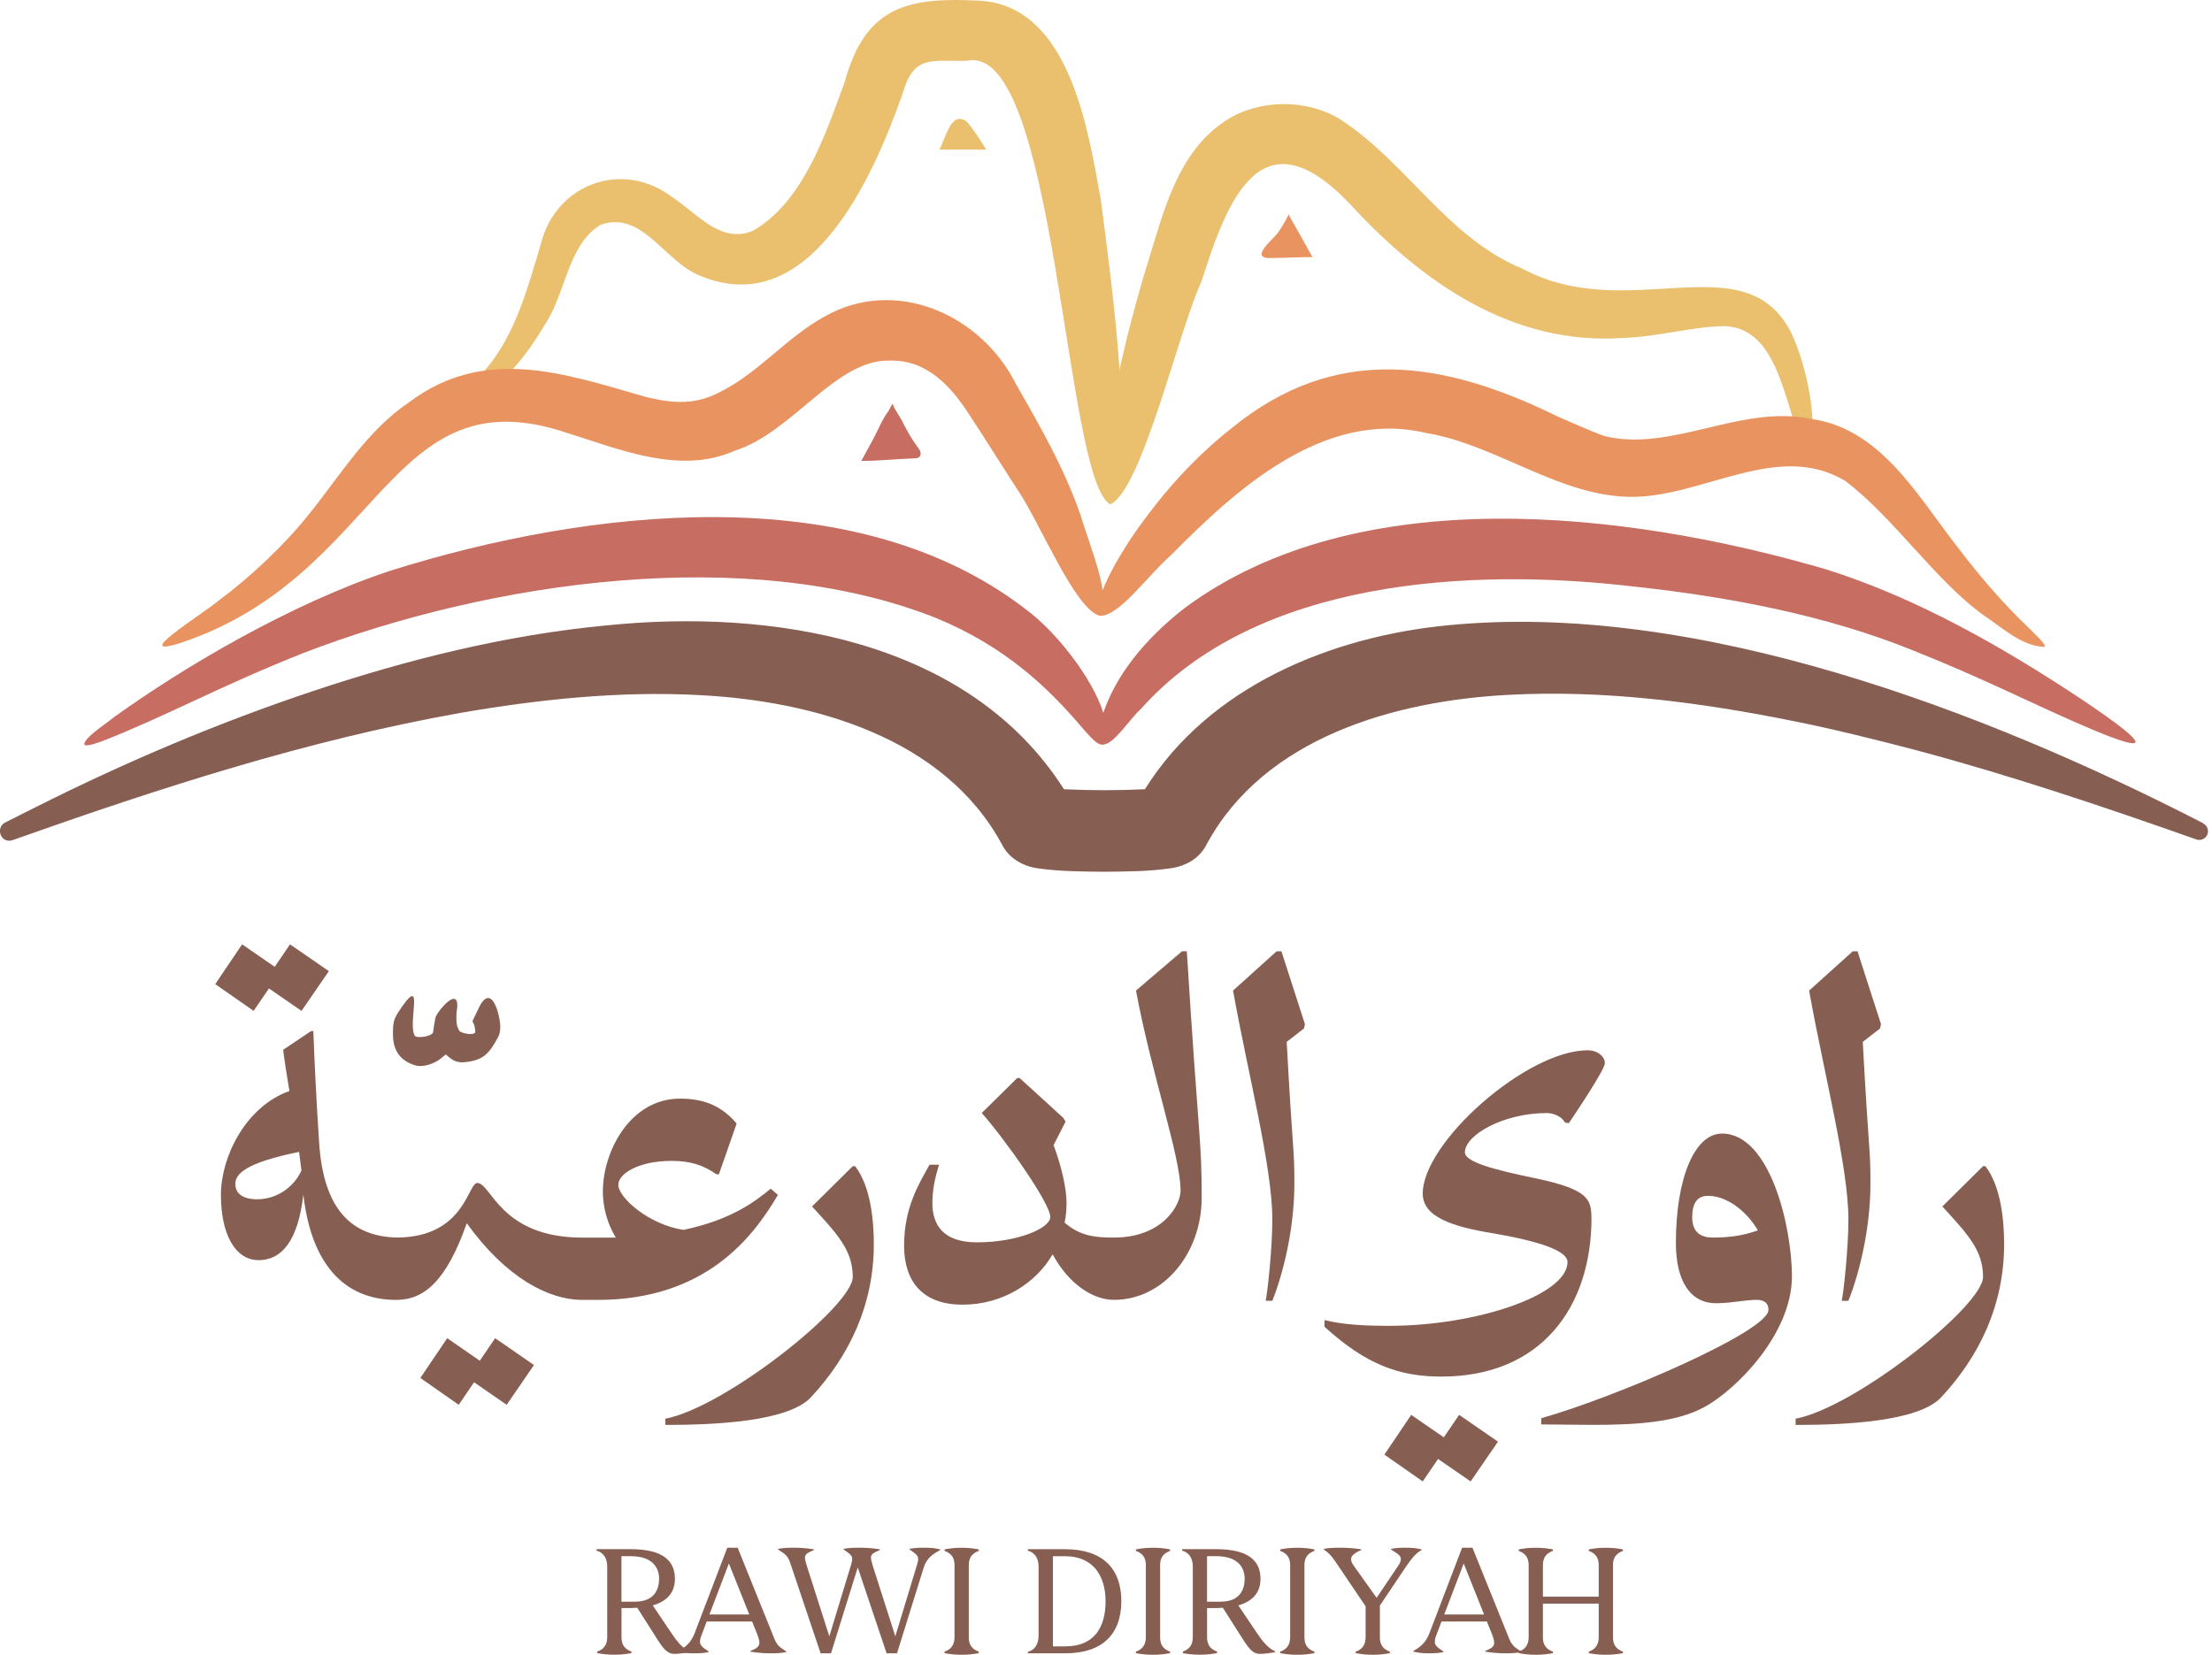
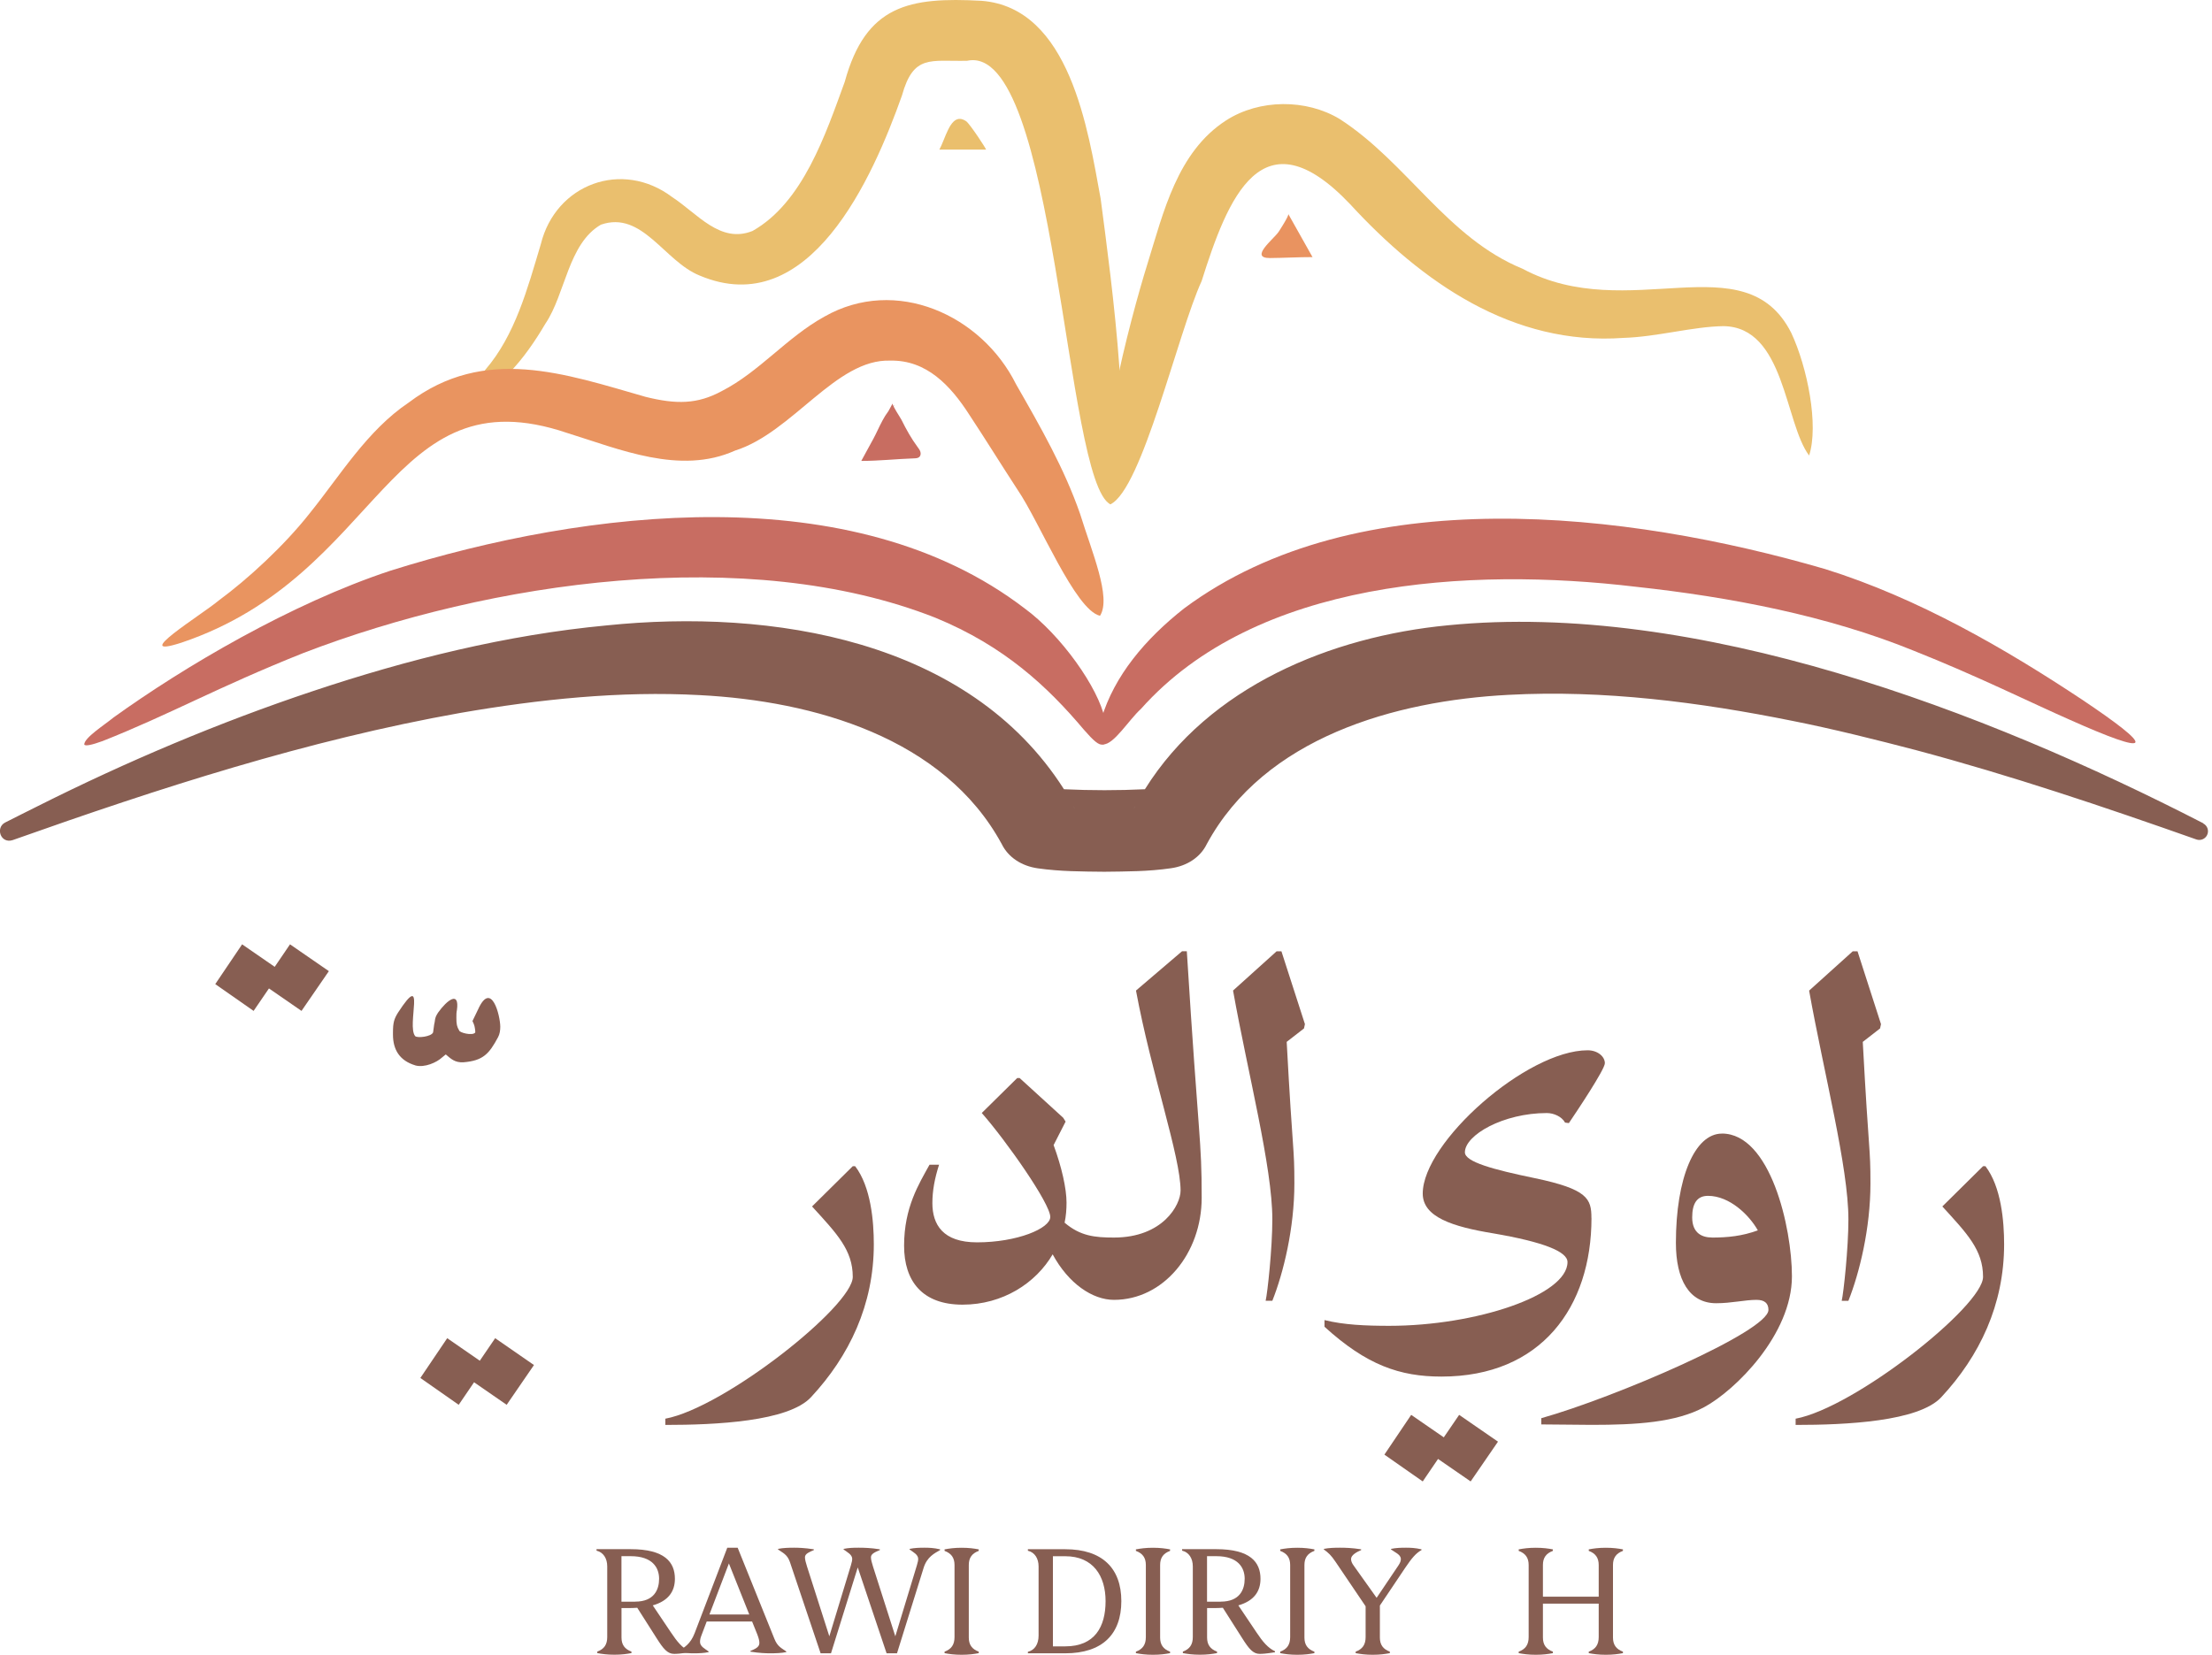
<svg xmlns="http://www.w3.org/2000/svg" width="147" height="110" viewBox="0 0 147 110" fill="none">
  <g clip-path="url(#clip0_530_4751)">
    <path d="M73.791 33.523C75.51 30.701 73.877 18.777 73.146 13.219C72.309 8.649 71.101 0.507 65.224 0.053C60.437 -0.207 57.54 0.323 56.138 5.439C54.87 8.913 53.362 13.463 50.011 15.352C47.864 16.218 46.343 14.19 44.67 13.101C41.348 10.595 36.927 12.228 35.939 16.235C35.05 19.208 34.23 22.283 32.252 24.581C31.738 25.361 30.714 26.046 30.418 26.863C32.999 26.29 34.879 23.834 36.245 21.516C37.575 19.554 37.753 16.195 39.936 14.934C42.685 13.983 44.137 17.367 46.494 18.316C53.787 21.401 58.001 11.813 59.94 6.351C60.707 3.586 61.85 4.096 64.273 4.04C70.219 2.756 70.742 31.999 73.791 33.523Z" fill="#EABF6E" />
    <path d="M73.1 40.934C71.444 40.545 69.086 34.698 67.631 32.568C66.558 30.925 65.511 29.227 64.398 27.541C63.173 25.641 61.576 23.919 59.163 23.972C55.561 23.84 52.667 28.752 48.852 29.951C45.197 31.6 41.134 29.845 37.704 28.785C25.756 24.732 25.479 38.191 12.066 42.718C8.494 43.874 13.413 40.862 14.529 39.923C16.465 38.498 18.885 36.279 20.59 34.109C22.585 31.64 24.399 28.614 27.155 26.764C32.219 22.935 37.539 24.848 42.909 26.382C44.944 26.886 46.346 26.876 47.966 25.997C50.471 24.713 52.276 22.434 54.784 21.048C59.538 18.339 65.234 20.943 67.522 25.542C69.159 28.4 70.716 31.113 71.776 34.152C72.553 36.667 73.87 39.719 73.106 40.927" fill="#E99460" />
    <path d="M73.3 49.487C73.04 49.412 72.915 48.849 73.195 47.782C74.048 44.921 76.112 42.475 78.69 40.444C90.24 31.857 108.137 34 121.286 37.826C127.476 39.759 133.293 43.143 138.347 46.495C140.708 48.075 142.038 49.112 141.906 49.352C141.774 49.596 140.181 49.02 137.59 47.864C134.995 46.725 131.42 44.941 127.193 43.262C121.47 40.927 114.985 39.686 108.713 39.005C97.614 37.681 83.464 38.537 75.822 47.124C75.003 47.868 74.015 49.514 73.3 49.484" fill="#C86D62" />
    <path d="M73.3 49.487C73.03 49.566 72.672 49.24 72.03 48.506C69.626 45.655 66.755 42.949 62.159 41.062C49.668 36.137 32.571 38.636 20.156 43.41C14.427 45.695 11.28 47.496 6.822 49.26C6.094 49.524 5.669 49.613 5.6 49.494C5.584 49.046 6.957 48.18 7.543 47.696C12.228 44.325 19.329 40.127 25.94 37.938C38.981 33.842 56.678 31.692 68.102 40.45C70.502 42.208 73.004 45.721 73.429 47.808C73.692 48.865 73.564 49.422 73.304 49.497" fill="#C86D62" />
    <path d="M73.791 33.523C72.402 31.478 75.091 21.256 76.267 17.499C77.317 14.131 78.229 10.101 81.485 8.001C83.698 6.579 86.809 6.569 89.031 7.912C93.502 10.796 96.162 15.81 101.183 17.865C108.222 21.638 115.959 16.051 119.037 22.122C120.114 24.416 120.878 28.272 120.226 30.28C118.593 28.107 118.616 21.733 114.534 21.68C112.482 21.71 110.155 22.388 107.896 22.461C100.521 22.997 94.487 18.754 89.722 13.571C83.859 7.395 81.597 13.166 79.855 18.684C78.275 22.125 75.905 32.516 73.794 33.523" fill="#EABF6E" />
-     <path d="M73.1 40.934C72.862 40.789 72.879 40.256 73.254 39.281C73.636 38.31 74.37 36.894 75.674 35.044C77.347 32.719 79.276 30.504 81.828 28.479C88.738 22.809 95.919 23.965 103.458 27.659C104.466 28.094 105.526 28.581 106.553 28.966C111.014 30.122 115.696 26.859 120.341 27.847C124.845 28.449 127.321 32.752 129.784 35.969C130.916 37.47 131.96 38.738 132.878 39.745C134.709 41.764 136.029 42.745 135.874 43.001C134.409 42.972 133.122 41.777 131.818 40.894C128.654 38.636 125.872 34.431 122.643 31.979C118.191 29.289 113.25 32.996 108.512 33.029C103.689 33.055 99.445 29.549 94.796 28.788C87.984 27.165 82.127 32.548 77.854 36.868C76.073 38.468 74.394 40.947 73.096 40.937" fill="#E99460" />
    <path d="M85.614 14.232C85.67 14.335 85.034 15.319 84.965 15.421C84.613 15.921 83.006 17.159 84.396 17.153C85.334 17.146 86.279 17.09 87.224 17.09L85.617 14.232" fill="#E99360" />
    <path d="M63.861 7.908C63.117 7.793 62.821 9.225 62.426 9.946H65.527C65.58 9.946 64.451 8.227 64.207 8.059C64.082 7.974 63.967 7.928 63.861 7.908Z" fill="#EABF6D" />
    <path d="M59.456 26.928C58.804 27.373 58.413 28.486 58.044 29.16C57.777 29.654 57.507 30.145 57.237 30.639C58.413 30.639 59.578 30.51 60.763 30.468C60.882 30.464 61.01 30.454 61.096 30.375C61.185 30.293 61.201 30.151 61.165 30.033C61.129 29.915 61.053 29.816 60.98 29.717C60.559 29.147 60.223 28.542 59.91 27.91C59.841 27.768 59.265 26.919 59.321 26.816C59.321 26.816 59.114 27.192 58.834 27.709" fill="#C86D61" />
    <path d="M45.816 109.773V109.832C45.204 109.931 44.957 109.94 44.799 109.94C44.364 109.94 44.088 109.615 43.633 108.893L42.349 106.875C42.181 106.885 42.004 106.895 41.816 106.895H41.302V108.851C41.302 109.325 41.51 109.621 41.964 109.789V109.888C41.658 109.947 41.302 109.996 40.828 109.996C40.354 109.996 39.998 109.947 39.692 109.888V109.789C40.147 109.621 40.354 109.325 40.354 108.821V104.126C40.354 103.593 40.097 103.188 39.643 103.079V102.98H41.915C44.17 102.98 44.851 103.84 44.851 104.949C44.851 105.759 44.446 106.411 43.38 106.717L44.595 108.525C44.99 109.117 45.335 109.542 45.819 109.769M42.211 106.467C43.475 106.467 43.801 105.667 43.801 104.946C43.801 104.225 43.376 103.445 41.911 103.445H41.299V106.47H42.208L42.211 106.467Z" fill="#875E52" />
    <path d="M52.253 109.783V109.823C51.927 109.892 51.512 109.902 51.186 109.902C50.949 109.902 50.475 109.892 49.872 109.793V109.744C50.149 109.625 50.465 109.507 50.465 109.22C50.465 109.072 50.425 108.904 50.327 108.647L49.981 107.788H46.965L46.609 108.726C46.54 108.904 46.521 109.023 46.521 109.151C46.521 109.447 46.856 109.605 47.093 109.783V109.823C46.767 109.892 46.452 109.902 46.096 109.902C45.829 109.902 45.503 109.892 45.098 109.793V109.744C45.454 109.536 45.889 109.289 46.165 108.558L48.331 102.886H49.023L51.466 108.944C51.673 109.467 51.959 109.566 52.256 109.783M49.793 107.321L48.44 103.929L47.146 107.321H49.797H49.793Z" fill="#875E52" />
    <path d="M62.475 102.99V103.04C62.12 103.247 61.606 103.484 61.379 104.225L59.611 109.901H58.919L57.003 104.195C57.003 104.195 56.993 104.215 56.993 104.225L55.225 109.901H54.534L52.496 103.84C52.318 103.316 52.002 103.218 51.706 103V102.961C52.032 102.892 52.447 102.882 52.773 102.882C53.01 102.882 53.484 102.892 54.086 102.99V103.04C53.81 103.158 53.494 103.277 53.494 103.514C53.494 103.682 53.553 103.879 53.632 104.136L55.114 108.772L56.546 104.057C56.625 103.8 56.635 103.702 56.635 103.632C56.635 103.336 56.299 103.178 56.062 103V102.961C56.388 102.892 56.704 102.882 57.059 102.882C57.395 102.882 57.869 102.892 58.472 102.99V103.04C58.195 103.158 57.879 103.277 57.879 103.514C57.879 103.682 57.938 103.879 58.017 104.136L59.499 108.772L60.931 104.057C61.01 103.8 61.02 103.702 61.02 103.632C61.02 103.336 60.684 103.178 60.447 103V102.961C60.773 102.892 61.089 102.882 61.445 102.882C61.711 102.882 62.067 102.892 62.472 102.99" fill="#875E52" />
    <path d="M62.772 109.892V109.793C63.226 109.625 63.433 109.329 63.433 108.825V104.031C63.433 103.557 63.226 103.261 62.772 103.093V102.994C63.078 102.935 63.433 102.886 63.907 102.886C64.382 102.886 64.737 102.935 65.043 102.994V103.093C64.589 103.261 64.382 103.557 64.382 104.031V108.855C64.382 109.329 64.589 109.625 65.043 109.793V109.892C64.737 109.951 64.382 110 63.907 110C63.433 110 63.078 109.951 62.772 109.892Z" fill="#875E52" />
    <path d="M74.519 106.431C74.519 108.647 73.244 109.902 70.792 109.902H68.309V109.803C68.764 109.694 69.02 109.289 69.02 108.726V104.13C69.02 103.597 68.764 103.192 68.309 103.083V102.984H70.792C73.244 102.984 74.519 104.239 74.519 106.435M73.472 106.435C73.472 104.766 72.652 103.449 70.792 103.449H69.972V109.441H70.792C72.747 109.441 73.472 108.147 73.472 106.435Z" fill="#875E52" />
    <path d="M75.487 109.892V109.793C75.941 109.625 76.148 109.329 76.148 108.825V104.031C76.148 103.557 75.941 103.261 75.487 103.093V102.994C75.793 102.935 76.148 102.886 76.622 102.886C77.097 102.886 77.452 102.935 77.758 102.994V103.093C77.304 103.261 77.097 103.557 77.097 104.031V108.855C77.097 109.329 77.304 109.625 77.758 109.793V109.892C77.452 109.951 77.097 110 76.622 110C76.148 110 75.793 109.951 75.487 109.892Z" fill="#875E52" />
    <path d="M84.731 109.773V109.832C84.119 109.931 83.872 109.94 83.714 109.94C83.279 109.94 83.003 109.615 82.549 108.893L81.265 106.875C81.097 106.885 80.919 106.895 80.731 106.895H80.218V108.851C80.218 109.325 80.425 109.621 80.879 109.789V109.888C80.573 109.947 80.218 109.996 79.743 109.996C79.269 109.996 78.914 109.947 78.608 109.888V109.789C79.062 109.621 79.269 109.325 79.269 108.821V104.126C79.269 103.593 79.013 103.188 78.558 103.079V102.98H80.83C83.085 102.98 83.767 103.84 83.767 104.949C83.767 105.759 83.362 106.411 82.295 106.717L83.51 108.525C83.905 109.117 84.251 109.542 84.735 109.769M81.126 106.467C82.391 106.467 82.716 105.667 82.716 104.946C82.716 104.225 82.292 103.445 80.827 103.445H80.214V106.47H81.123L81.126 106.467Z" fill="#875E52" />
    <path d="M85.077 109.892V109.793C85.531 109.625 85.739 109.329 85.739 108.825V104.031C85.739 103.557 85.531 103.261 85.077 103.093V102.994C85.383 102.935 85.739 102.886 86.213 102.886C86.687 102.886 87.043 102.935 87.349 102.994V103.093C86.894 103.261 86.687 103.557 86.687 104.031V108.855C86.687 109.329 86.894 109.625 87.349 109.793V109.892C87.043 109.951 86.687 110 86.213 110C85.739 110 85.383 109.951 85.077 109.892Z" fill="#875E52" />
    <path d="M94.467 102.99V103.04C94.091 103.247 93.815 103.583 93.38 104.225L91.701 106.727V108.854C91.701 109.328 91.909 109.625 92.363 109.792V109.891C92.057 109.95 91.701 110 91.227 110C90.753 110 90.397 109.95 90.091 109.891V109.792C90.546 109.625 90.753 109.328 90.753 108.824V106.777L88.768 103.84C88.452 103.366 88.274 103.218 87.978 103V102.961C88.304 102.892 88.718 102.882 89.044 102.882C89.37 102.882 89.854 102.892 90.457 102.99V103.04C90.18 103.158 89.785 103.366 89.785 103.632C89.785 103.771 89.844 103.919 89.963 104.077L91.484 106.214L92.936 104.057C93.054 103.879 93.094 103.761 93.094 103.632C93.094 103.336 92.679 103.178 92.442 103V102.961C92.768 102.892 93.084 102.882 93.44 102.882C93.706 102.882 94.062 102.892 94.467 102.99Z" fill="#875E52" />
-     <path d="M101.084 109.783V109.823C100.758 109.892 100.344 109.902 100.018 109.902C99.781 109.902 99.306 109.892 98.704 109.793V109.744C98.981 109.625 99.297 109.507 99.297 109.22C99.297 109.072 99.257 108.904 99.158 108.647L98.813 107.788H95.797L95.441 108.726C95.372 108.904 95.352 109.023 95.352 109.151C95.352 109.447 95.688 109.605 95.925 109.783V109.823C95.599 109.892 95.283 109.902 94.928 109.902C94.661 109.902 94.335 109.892 93.93 109.793V109.744C94.286 109.536 94.72 109.289 94.997 108.558L97.163 102.886H97.855L100.298 108.944C100.505 109.467 100.791 109.566 101.088 109.783M98.625 107.321L97.272 103.929L95.978 107.321H98.628H98.625Z" fill="#875E52" />
    <path d="M107.192 104.031V108.855C107.192 109.329 107.399 109.625 107.853 109.793V109.892C107.547 109.951 107.192 110 106.718 110C106.243 110 105.888 109.951 105.582 109.892V109.793C106.036 109.625 106.243 109.329 106.243 108.825V106.599H102.536V108.855C102.536 109.329 102.744 109.625 103.198 109.793V109.892C102.892 109.951 102.536 110 102.062 110C101.588 110 101.233 109.951 100.926 109.892V109.793C101.381 109.625 101.588 109.329 101.588 108.825V104.031C101.588 103.557 101.381 103.261 100.926 103.093V102.994C101.233 102.935 101.588 102.886 102.062 102.886C102.536 102.886 102.892 102.935 103.198 102.994V103.093C102.744 103.261 102.536 103.557 102.536 104.031V106.139H106.243V104.031C106.243 103.557 106.036 103.261 105.582 103.093V102.994C105.888 102.935 106.243 102.886 106.718 102.886C107.192 102.886 107.547 102.935 107.853 102.994V103.093C107.399 103.261 107.192 103.557 107.192 104.031Z" fill="#875E52" />
    <path d="M17.874 65.705L20.037 67.199L21.855 64.556L19.273 62.774L18.256 64.269L16.09 62.774L14.305 65.418L16.853 67.199L17.874 65.705Z" fill="#875E52" />
    <path d="M31.886 90.453L29.72 88.955L27.935 91.599L30.484 93.383L31.504 91.885L33.671 93.383L35.485 90.74L32.907 88.955L31.886 90.453Z" fill="#875E52" />
-     <path d="M51.696 79.431L51.219 79.016C50.169 79.875 48.608 81.087 45.421 81.755C43.097 81.406 41.088 79.589 41.088 78.762C41.088 78.028 42.428 77.169 44.624 77.169C45.836 77.169 46.695 77.422 47.617 78.061H47.775L48.954 74.686C48.029 73.603 46.916 73.03 45.194 73.03C41.882 73.03 40.064 76.533 40.064 79.21C40.064 80.165 40.321 81.281 40.924 82.269H38.695C33.249 82.269 32.643 78.637 31.718 78.637C31.086 78.637 30.889 82.216 26.427 82.265C23.415 82.216 21.489 80.451 21.206 75.931C21.015 73.034 20.887 70.324 20.824 68.543H20.666L18.819 69.784C18.881 70.357 19.043 71.378 19.234 72.523C16.304 73.574 14.681 76.919 14.681 79.434C14.681 81.949 15.573 83.767 17.196 83.767C18.694 83.767 19.807 82.525 20.159 79.404C20.669 83.895 22.77 86.41 26.339 86.41C28.219 86.41 29.684 85.103 31.02 81.314C33.631 84.945 36.466 86.41 38.695 86.41H39.715C46.912 86.41 50.066 82.206 51.693 79.437M17.104 79.724C16.34 79.724 15.639 79.47 15.639 78.703C15.639 78.035 16.307 77.301 19.876 76.57L20.034 77.811C19.461 79.052 18.249 79.72 17.104 79.72" fill="#875E52" />
    <path d="M56.671 77.522L53.965 80.198C55.621 82.012 56.671 83.095 56.671 84.88C56.671 86.822 48.134 93.575 44.216 94.306V94.721C47.561 94.721 52.401 94.497 53.899 92.874C56.447 90.134 58.07 86.727 58.07 82.713C58.07 81.186 57.879 78.891 56.829 77.522H56.671Z" fill="#875E52" />
    <path d="M78.552 63.235L75.493 65.846C76.514 71.358 78.456 76.882 78.456 79.144C78.456 80.099 77.278 82.265 74.028 82.265C72.754 82.265 71.799 82.169 70.749 81.277C70.844 80.833 70.877 80.385 70.877 79.941C70.877 79.016 70.558 77.583 70.018 76.118L70.815 74.558L70.657 74.304L67.759 71.66H67.601L65.244 73.985C66.867 75.832 69.797 80.003 69.797 80.895C69.797 81.659 67.598 82.584 64.925 82.584C62.663 82.584 61.962 81.406 61.962 79.974C61.962 79.144 62.12 78.317 62.406 77.425H61.771C61.069 78.699 60.082 80.26 60.082 82.808C60.082 85.166 61.293 86.726 63.967 86.726C66.64 86.726 68.839 85.294 69.955 83.381C71.006 85.324 72.599 86.407 74.031 86.407C77.314 86.407 79.859 83.319 79.859 79.621C79.859 75.641 79.668 76.039 78.871 63.235H78.552Z" fill="#875E52" />
    <path d="M84.84 63.235L81.943 65.846C82.93 71.358 84.554 77.58 84.554 81.053C84.554 82.996 84.234 85.926 84.109 86.469H84.554C85.288 84.622 86.019 81.659 86.019 78.666C86.019 76.181 85.923 76.964 85.508 69.257L86.657 68.365L86.72 68.078L85.159 63.239H84.84V63.235Z" fill="#875E52" />
    <path d="M95.948 95.546L93.782 94.052L92.001 96.695L94.549 98.477L95.566 96.982L97.733 98.477L99.55 95.833L96.969 94.052L95.948 95.546Z" fill="#875E52" />
    <path d="M105.759 80.962C105.759 79.688 105.506 79.052 102 78.318C99.228 77.745 97.351 77.235 97.351 76.6C97.351 75.454 99.899 73.989 102.796 73.989C103.241 73.989 103.784 74.213 104.008 74.624L104.261 74.657C104.801 73.86 106.652 71.088 106.652 70.677C106.652 70.232 106.174 69.817 105.506 69.817C101.46 69.817 94.549 75.931 94.549 79.342C94.549 80.903 96.525 81.541 99.231 81.986C102.576 82.559 104.169 83.197 104.169 83.895C104.169 86.095 98.085 88.133 92.32 88.133C90.76 88.133 89.295 88.07 88.02 87.751V88.195C90.822 90.743 93.022 91.507 95.794 91.507C102.418 91.507 105.763 86.888 105.763 80.965" fill="#875E52" />
    <path d="M114.431 75.355C112.617 75.355 111.373 78.318 111.373 82.618C111.373 85.07 112.265 86.631 114.05 86.631C115.07 86.631 115.959 86.407 116.726 86.407C117.266 86.407 117.523 86.631 117.523 87.076C117.523 88.508 107.3 92.903 102.428 94.273V94.687C103.573 94.687 104.689 94.717 105.773 94.717C108.736 94.717 111.376 94.559 113.256 93.538C115.327 92.422 119.084 88.699 119.084 84.843C119.084 81.594 117.651 75.352 114.431 75.352M113.763 82.262C113.157 82.262 112.456 82.009 112.456 80.925C112.456 80 112.775 79.493 113.506 79.493C114.939 79.493 116.246 80.767 116.818 81.788C115.768 82.17 114.813 82.266 113.76 82.266" fill="#875E52" />
    <path d="M122.392 86.47H122.837C123.571 84.623 124.302 81.66 124.302 78.667C124.302 76.181 124.206 76.965 123.792 69.258L124.941 68.365L125.003 68.079L123.443 63.239H123.123L120.226 65.85C121.214 71.361 122.837 77.584 122.837 81.057C122.837 83 122.517 85.93 122.392 86.473" fill="#875E52" />
    <path d="M131.943 77.522H131.785L129.079 80.198C130.735 82.012 131.785 83.095 131.785 84.88C131.785 86.822 123.248 93.575 119.33 94.306V94.721C122.675 94.721 127.515 94.497 129.013 92.874C131.561 90.134 133.185 86.727 133.185 82.713C133.185 81.186 132.994 78.891 131.943 77.522Z" fill="#875E52" />
    <path d="M27.593 70.821C28.222 70.995 29.035 70.614 29.368 70.301L29.624 70.093C29.957 70.37 30.217 70.65 30.806 70.614C32.1 70.508 32.505 70.057 33.098 68.948C33.21 68.74 33.246 68.496 33.246 68.253C33.246 67.525 32.657 65.132 31.768 67.107L31.399 67.871C31.547 68.184 31.547 68.253 31.583 68.529V68.635C31.399 68.878 30.513 68.635 30.513 68.496C30.365 68.253 30.329 68.078 30.329 67.663C30.329 67.489 30.329 67.282 30.365 67.143C30.549 65.826 29.7 66.485 29.108 67.318C28.959 67.561 28.923 67.631 28.887 67.94C28.887 67.976 28.851 68.078 28.851 68.115L28.775 68.671V68.635C28.663 68.911 27.741 69.017 27.593 68.878C27 68.184 28.367 64.371 26.447 67.318C26.191 67.733 26.115 67.976 26.115 68.635V68.773C26.115 69.781 26.559 70.505 27.593 70.818" fill="#875E52" />
    <path d="M146.426 54.729C131.91 47.259 112.736 39.927 96.218 41.566C88.468 42.31 80.359 45.622 76.086 52.464C74.324 52.549 72.471 52.549 70.706 52.464C64.355 42.485 51.239 40.45 40.318 41.573C33.667 42.198 27.106 43.831 20.781 45.945C14.559 48.022 8.399 50.63 2.538 53.573C2.015 53.837 0.863 54.406 0.336 54.679C-0.319 55.025 0.043 56.105 0.843 55.845C10.611 52.381 20.416 49.201 30.596 47.39C35.827 46.485 41.207 45.919 46.514 46.208C54.067 46.597 62.729 49.03 66.571 56.108C66.996 56.977 67.875 57.567 68.971 57.722C70.476 57.936 71.911 57.932 73.386 57.949C74.861 57.929 76.293 57.936 77.801 57.718C78.901 57.567 79.78 56.971 80.198 56.108C84.037 49.023 92.699 46.58 100.258 46.189C106.573 45.849 112.95 46.676 119.14 47.924C121.773 48.444 124.769 49.194 127.37 49.876C133.622 51.545 139.799 53.626 145.962 55.802C146.232 55.898 146.538 55.779 146.67 55.519C146.815 55.233 146.703 54.884 146.416 54.739M71.388 53.679L71.338 53.586C71.411 53.708 71.434 53.767 71.388 53.679ZM75.434 53.586L75.385 53.679C75.338 53.767 75.361 53.708 75.434 53.586Z" fill="#875E52" />
  </g>
  <defs>
    <clipPath id="clip0_530_4751">
      <rect width="146.742" height="110" fill="white" />
    </clipPath>
  </defs>
</svg>